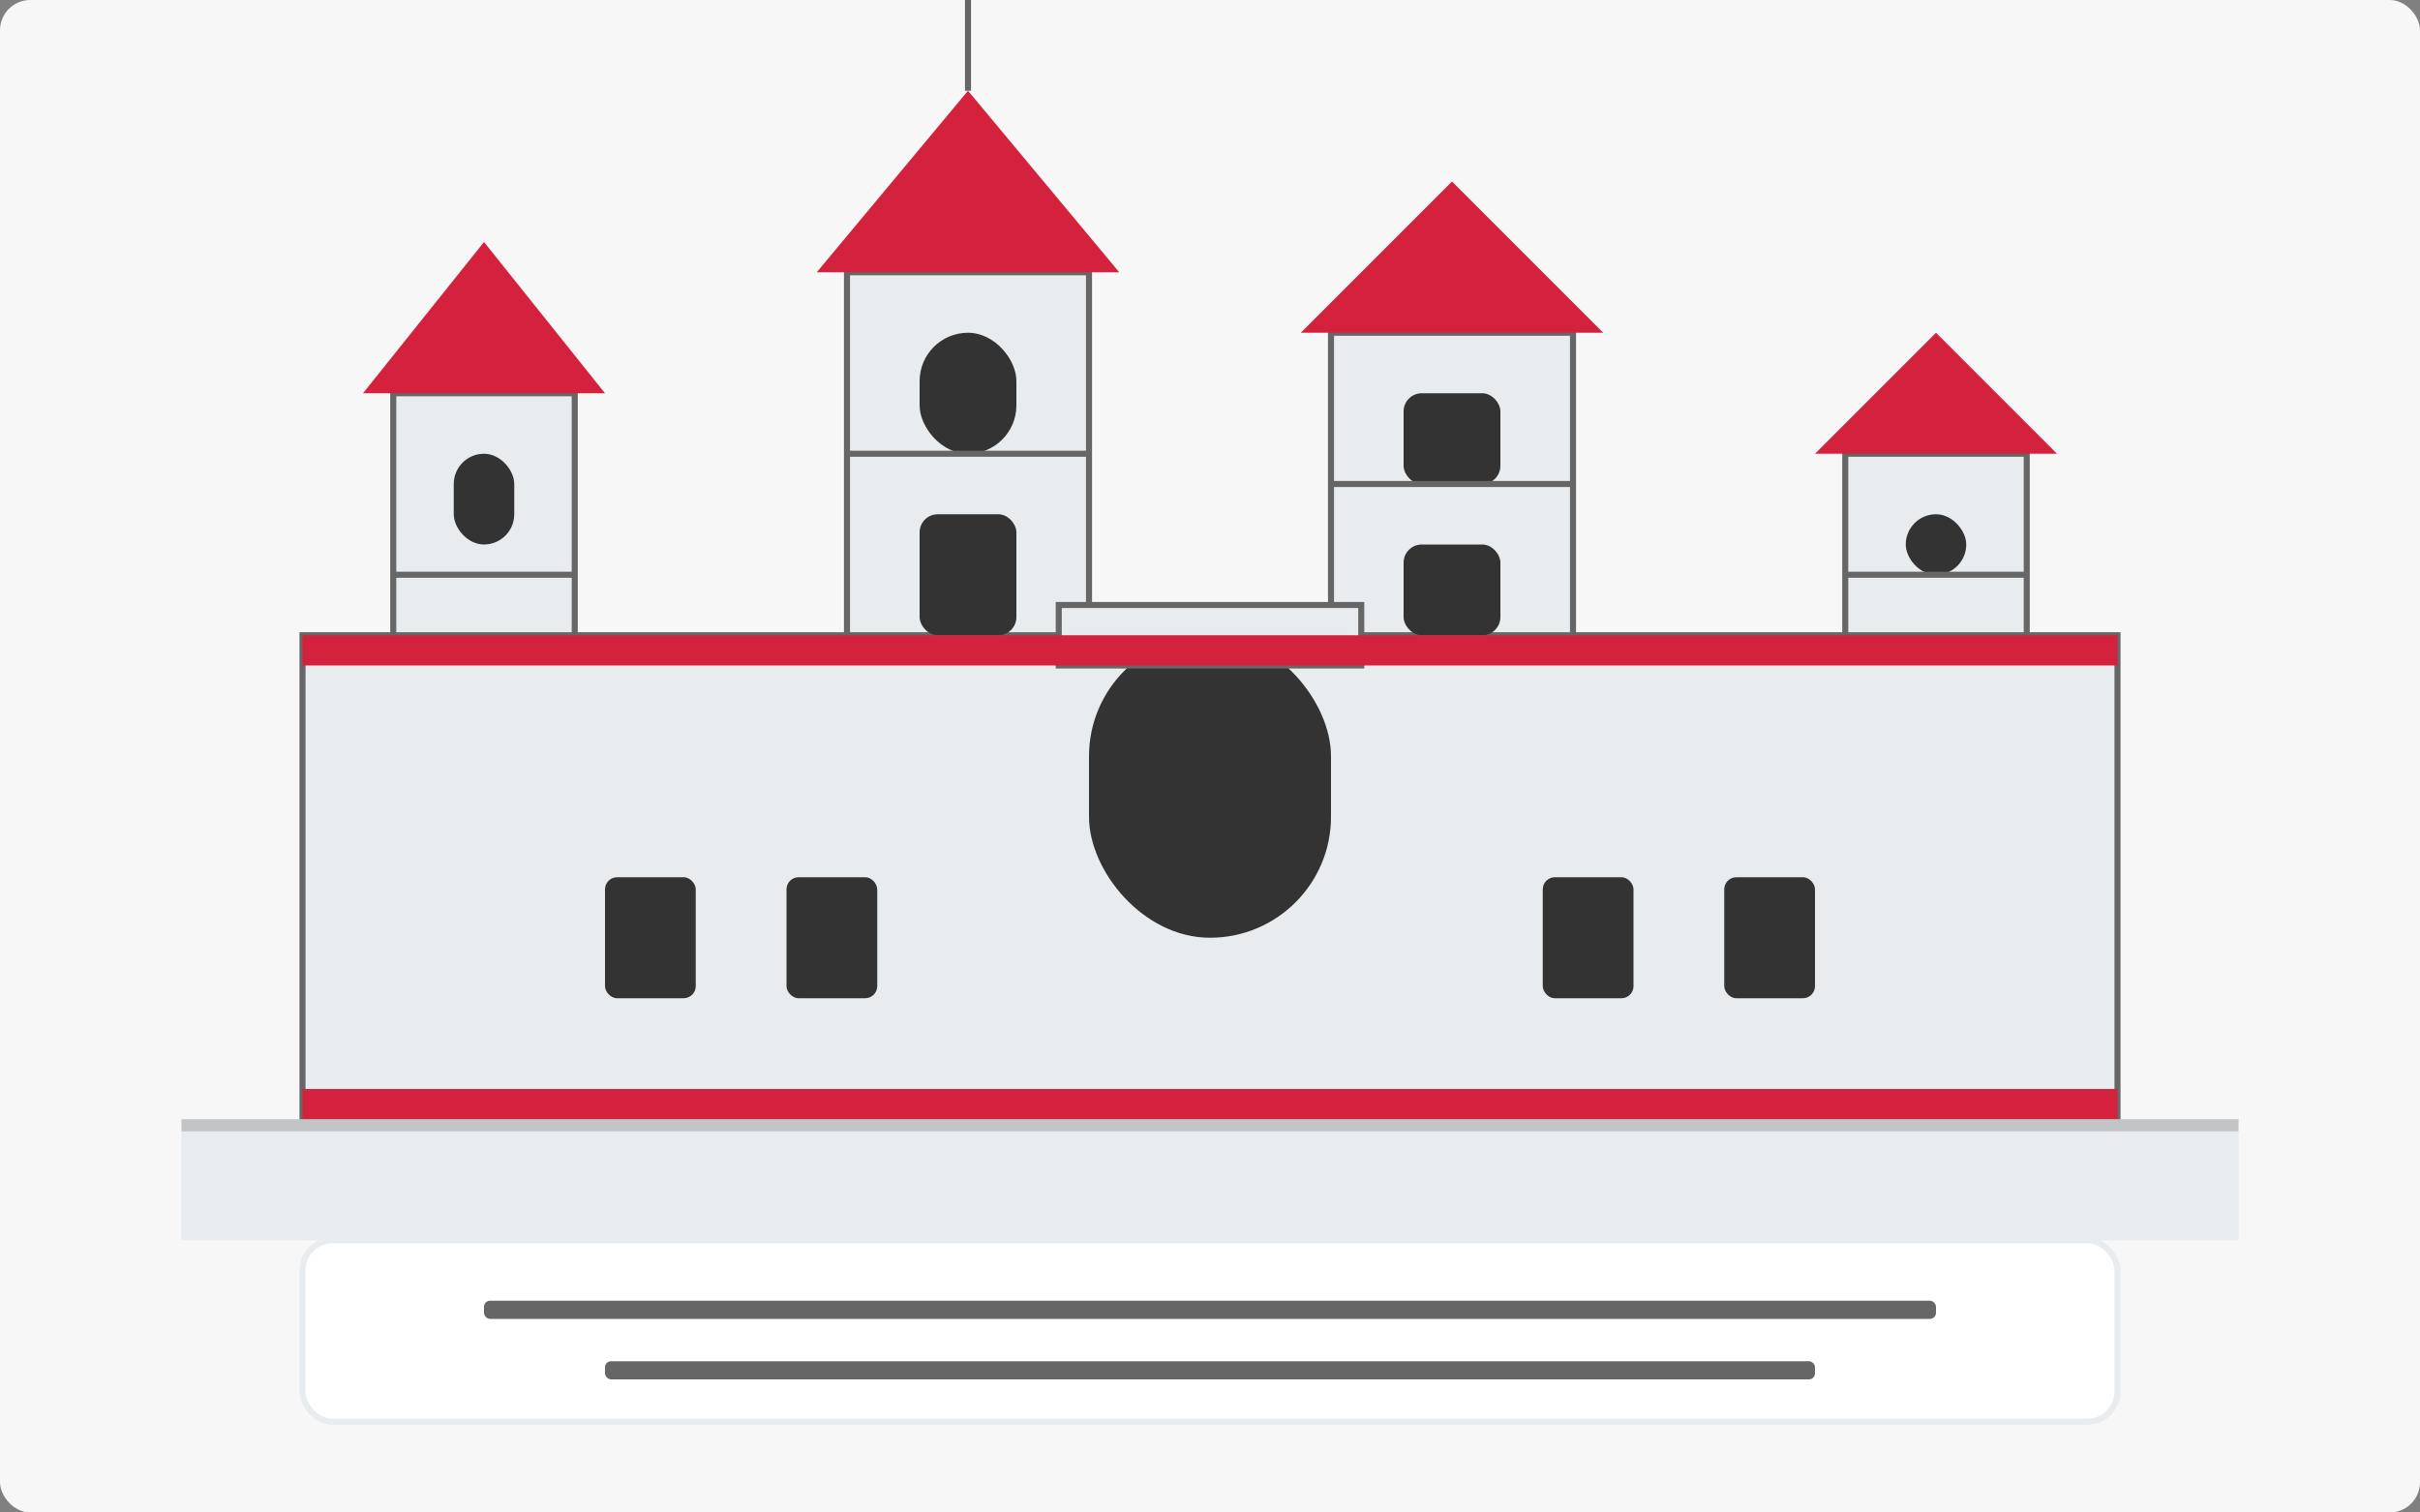
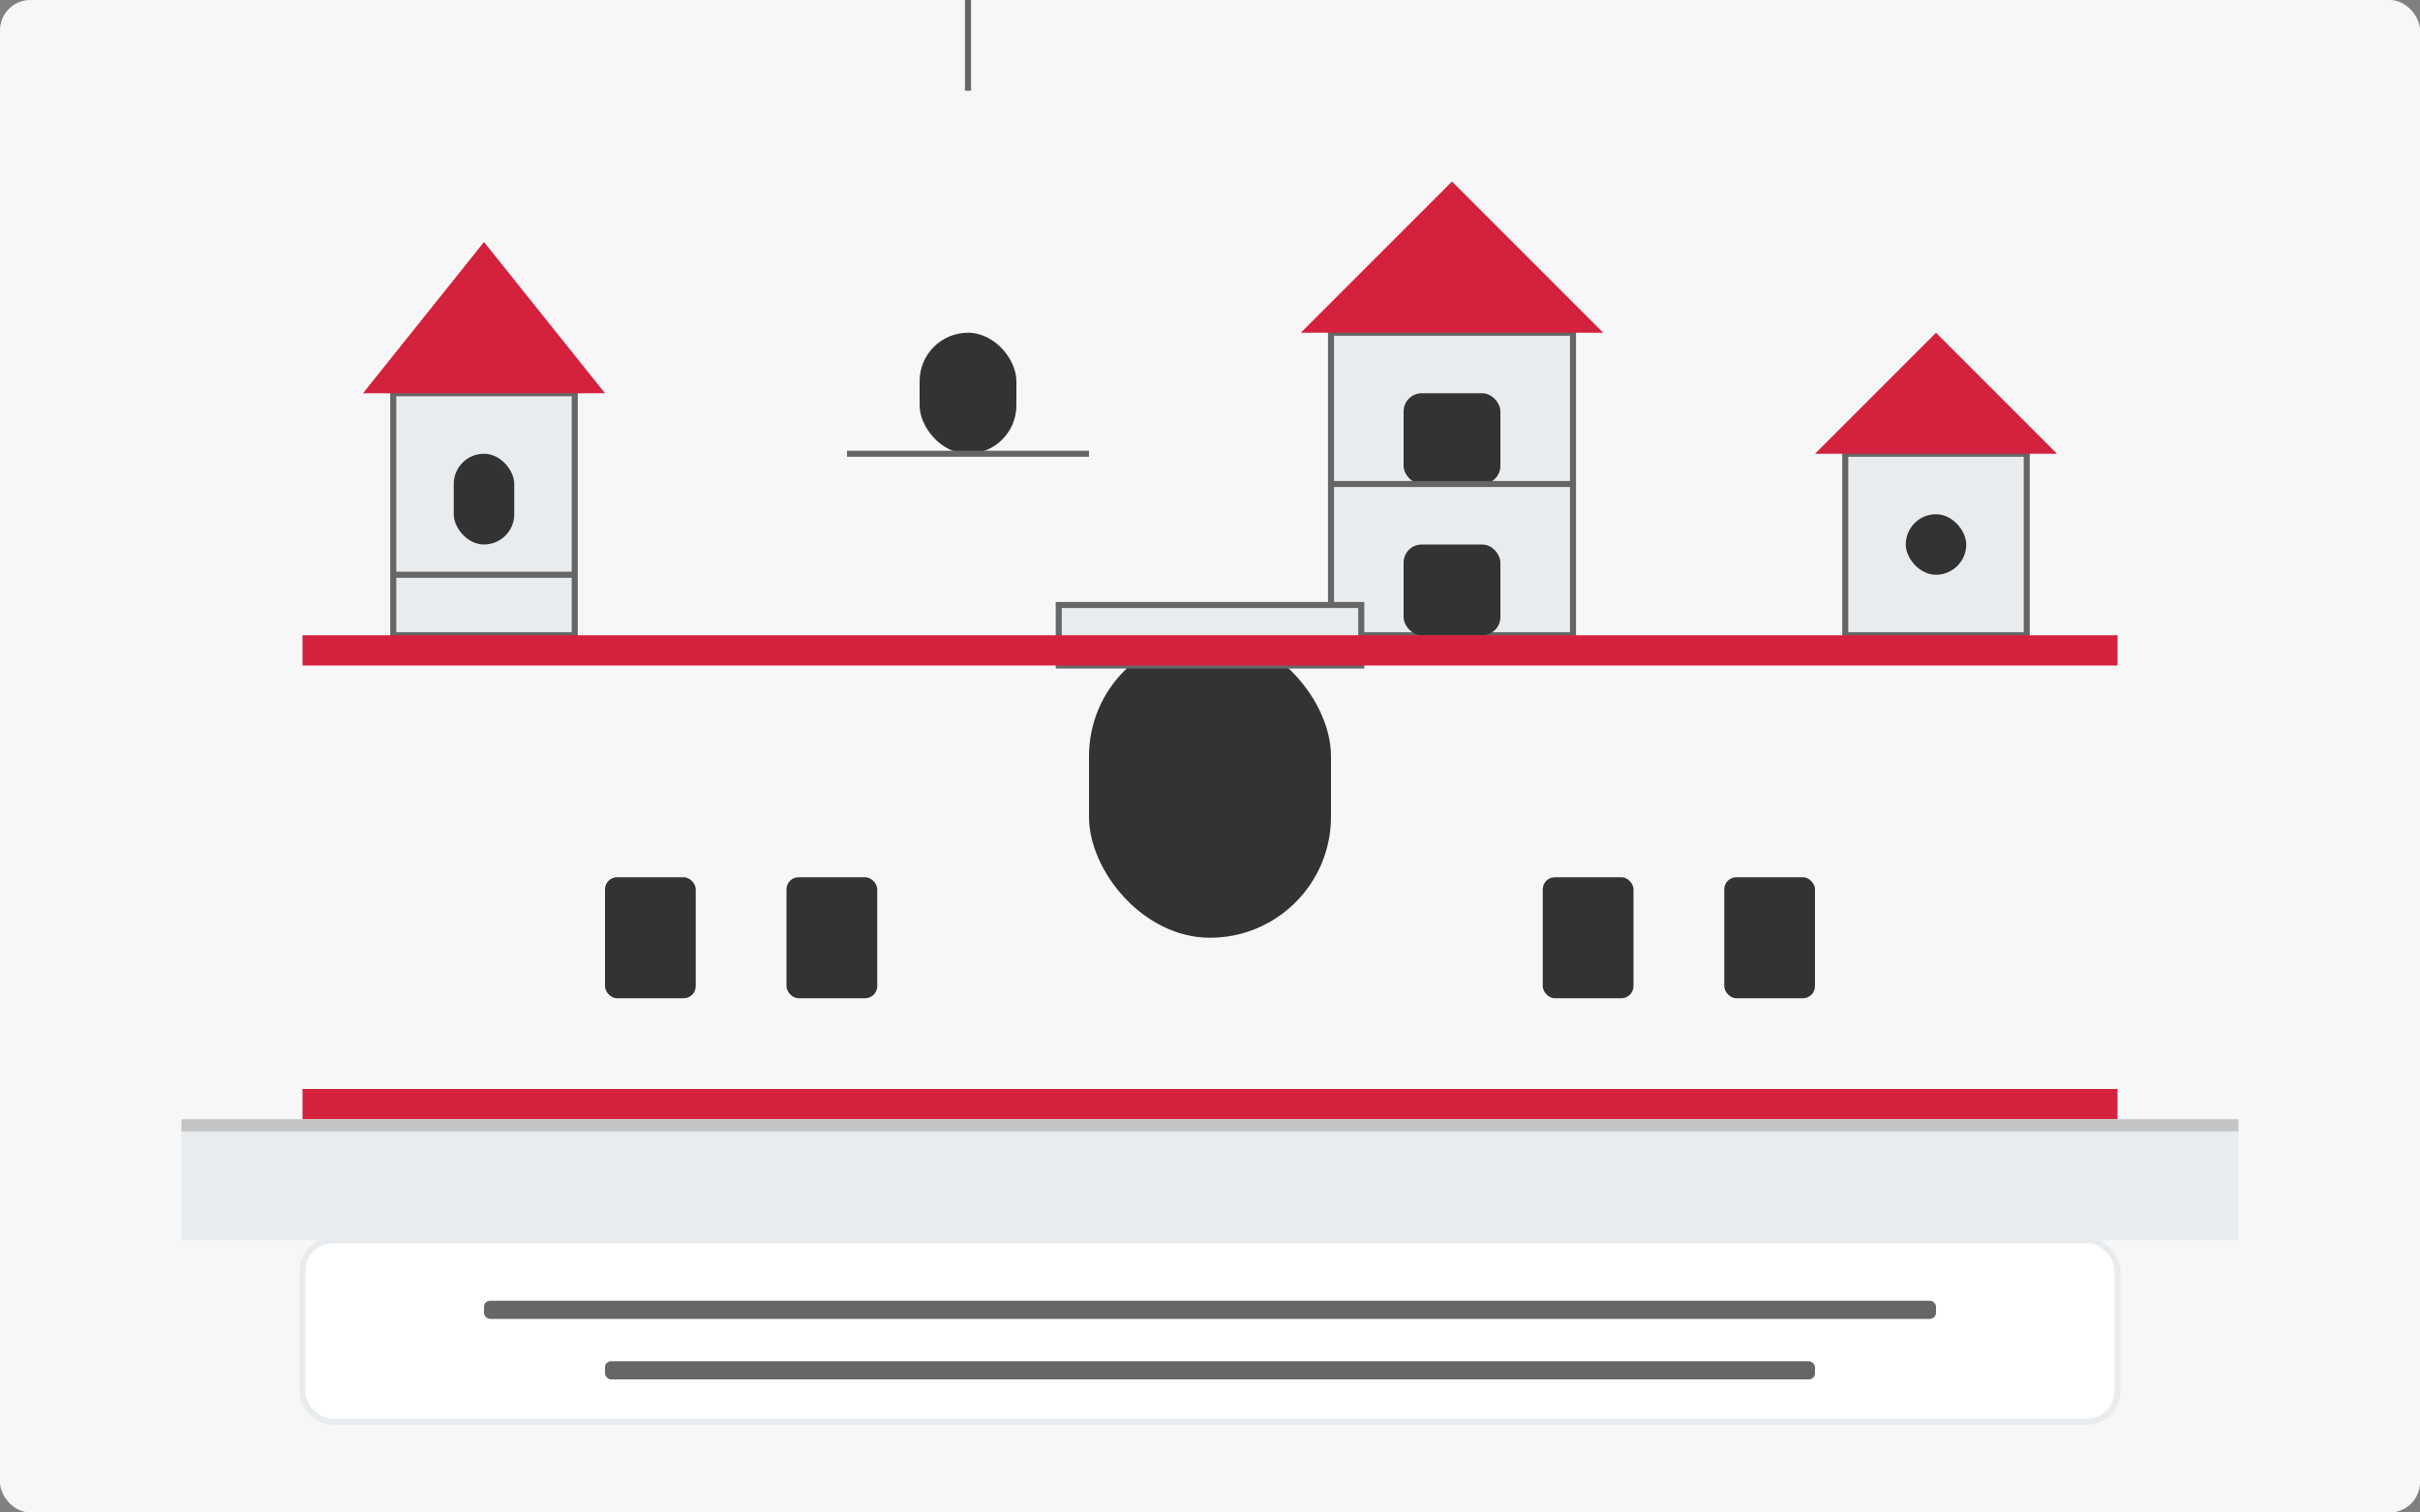
<svg xmlns="http://www.w3.org/2000/svg" width="400" height="250" viewBox="0 0 400 250">
  <rect x="0" y="0" width="400" height="250" fill="#808080" stroke="none" />
  <defs>
    <style>
      .bg { fill: #f7f7f7; }
      .castle-main { fill: #e9ecef; stroke: #666666; stroke-width: 1; }
      .castle-detail { fill: #d4213d; }
      .castle-window { fill: #333333; }
      .castle-door { fill: #333333; }
      .castle-roof { fill: #d4213d; }
      .castle-flag { fill: #d4213d; }
      .text-box { fill: white; stroke: #e9ecef; }
      .text-line { fill: #666666; }
    </style>
  </defs>
  <rect class="bg" width="400" height="250" rx="5" />
  <g transform="translate(200, 125)">
-     <rect class="castle-main" x="-150" y="-20" width="300" height="80" />
    <g transform="translate(-120, 0)">
      <rect class="castle-main" x="-15" y="-60" width="30" height="40" />
      <polygon class="castle-roof" points="-20,-60 0,-85 20,-60" />
      <rect class="castle-window" x="-5" y="-50" width="10" height="15" rx="5" />
      <line stroke="#666666" x1="-15" y1="-30" x2="15" y2="-30" />
    </g>
    <g transform="translate(-40, 0)">
-       <rect class="castle-main" x="-20" y="-80" width="40" height="60" />
-       <polygon class="castle-roof" points="-25,-80 0,-110 25,-80" />
      <rect class="castle-window" x="-8" y="-70" width="16" height="20" rx="8" />
-       <rect class="castle-window" x="-8" y="-40" width="16" height="20" rx="3" />
      <line stroke="#666666" x1="-20" y1="-50" x2="20" y2="-50" />
      <line stroke="#666666" stroke-width="1" x1="0" y1="-110" x2="0" y2="-135" />
      <polygon class="castle-flag" points="0,-135 25,-130 0,-125" />
    </g>
    <g transform="translate(40, 0)">
      <rect class="castle-main" x="-20" y="-70" width="40" height="50" />
      <polygon class="castle-roof" points="-25,-70 0,-95 25,-70" />
      <rect class="castle-window" x="-8" y="-60" width="16" height="15" rx="3" />
      <rect class="castle-window" x="-8" y="-35" width="16" height="15" rx="3" />
      <line stroke="#666666" x1="-20" y1="-45" x2="20" y2="-45" />
    </g>
    <g transform="translate(120, 0)">
      <rect class="castle-main" x="-15" y="-50" width="30" height="30" />
      <polygon class="castle-roof" points="-20,-50 0,-70 20,-50" />
      <rect class="castle-window" x="-5" y="-40" width="10" height="10" rx="5" />
-       <line stroke="#666666" x1="-15" y1="-30" x2="15" y2="-30" />
    </g>
    <g transform="translate(0, 30)">
      <rect class="castle-door" x="-20" y="-50" width="40" height="50" rx="20" />
      <rect class="castle-main" x="-25" y="-55" width="50" height="10" />
    </g>
    <g>
      <rect class="castle-window" x="-100" y="20" width="15" height="20" rx="2" />
      <rect class="castle-window" x="-70" y="20" width="15" height="20" rx="2" />
      <rect class="castle-window" x="55" y="20" width="15" height="20" rx="2" />
      <rect class="castle-window" x="85" y="20" width="15" height="20" rx="2" />
      <rect class="castle-detail" x="-150" y="-20" width="300" height="5" />
      <rect class="castle-detail" x="-150" y="55" width="300" height="5" />
    </g>
    <rect fill="#e9ecef" x="-170" y="60" width="340" height="20" />
    <rect fill="#666666" opacity="0.3" x="-170" y="60" width="340" height="2" />
  </g>
  <g transform="translate(200, 220)">
    <rect class="text-box" x="-150" y="-15" width="300" height="30" rx="5" />
    <rect class="text-line" x="-120" y="-5" width="240" height="3" rx="1" />
    <rect class="text-line" x="-100" y="5" width="200" height="3" rx="1" />
  </g>
</svg>